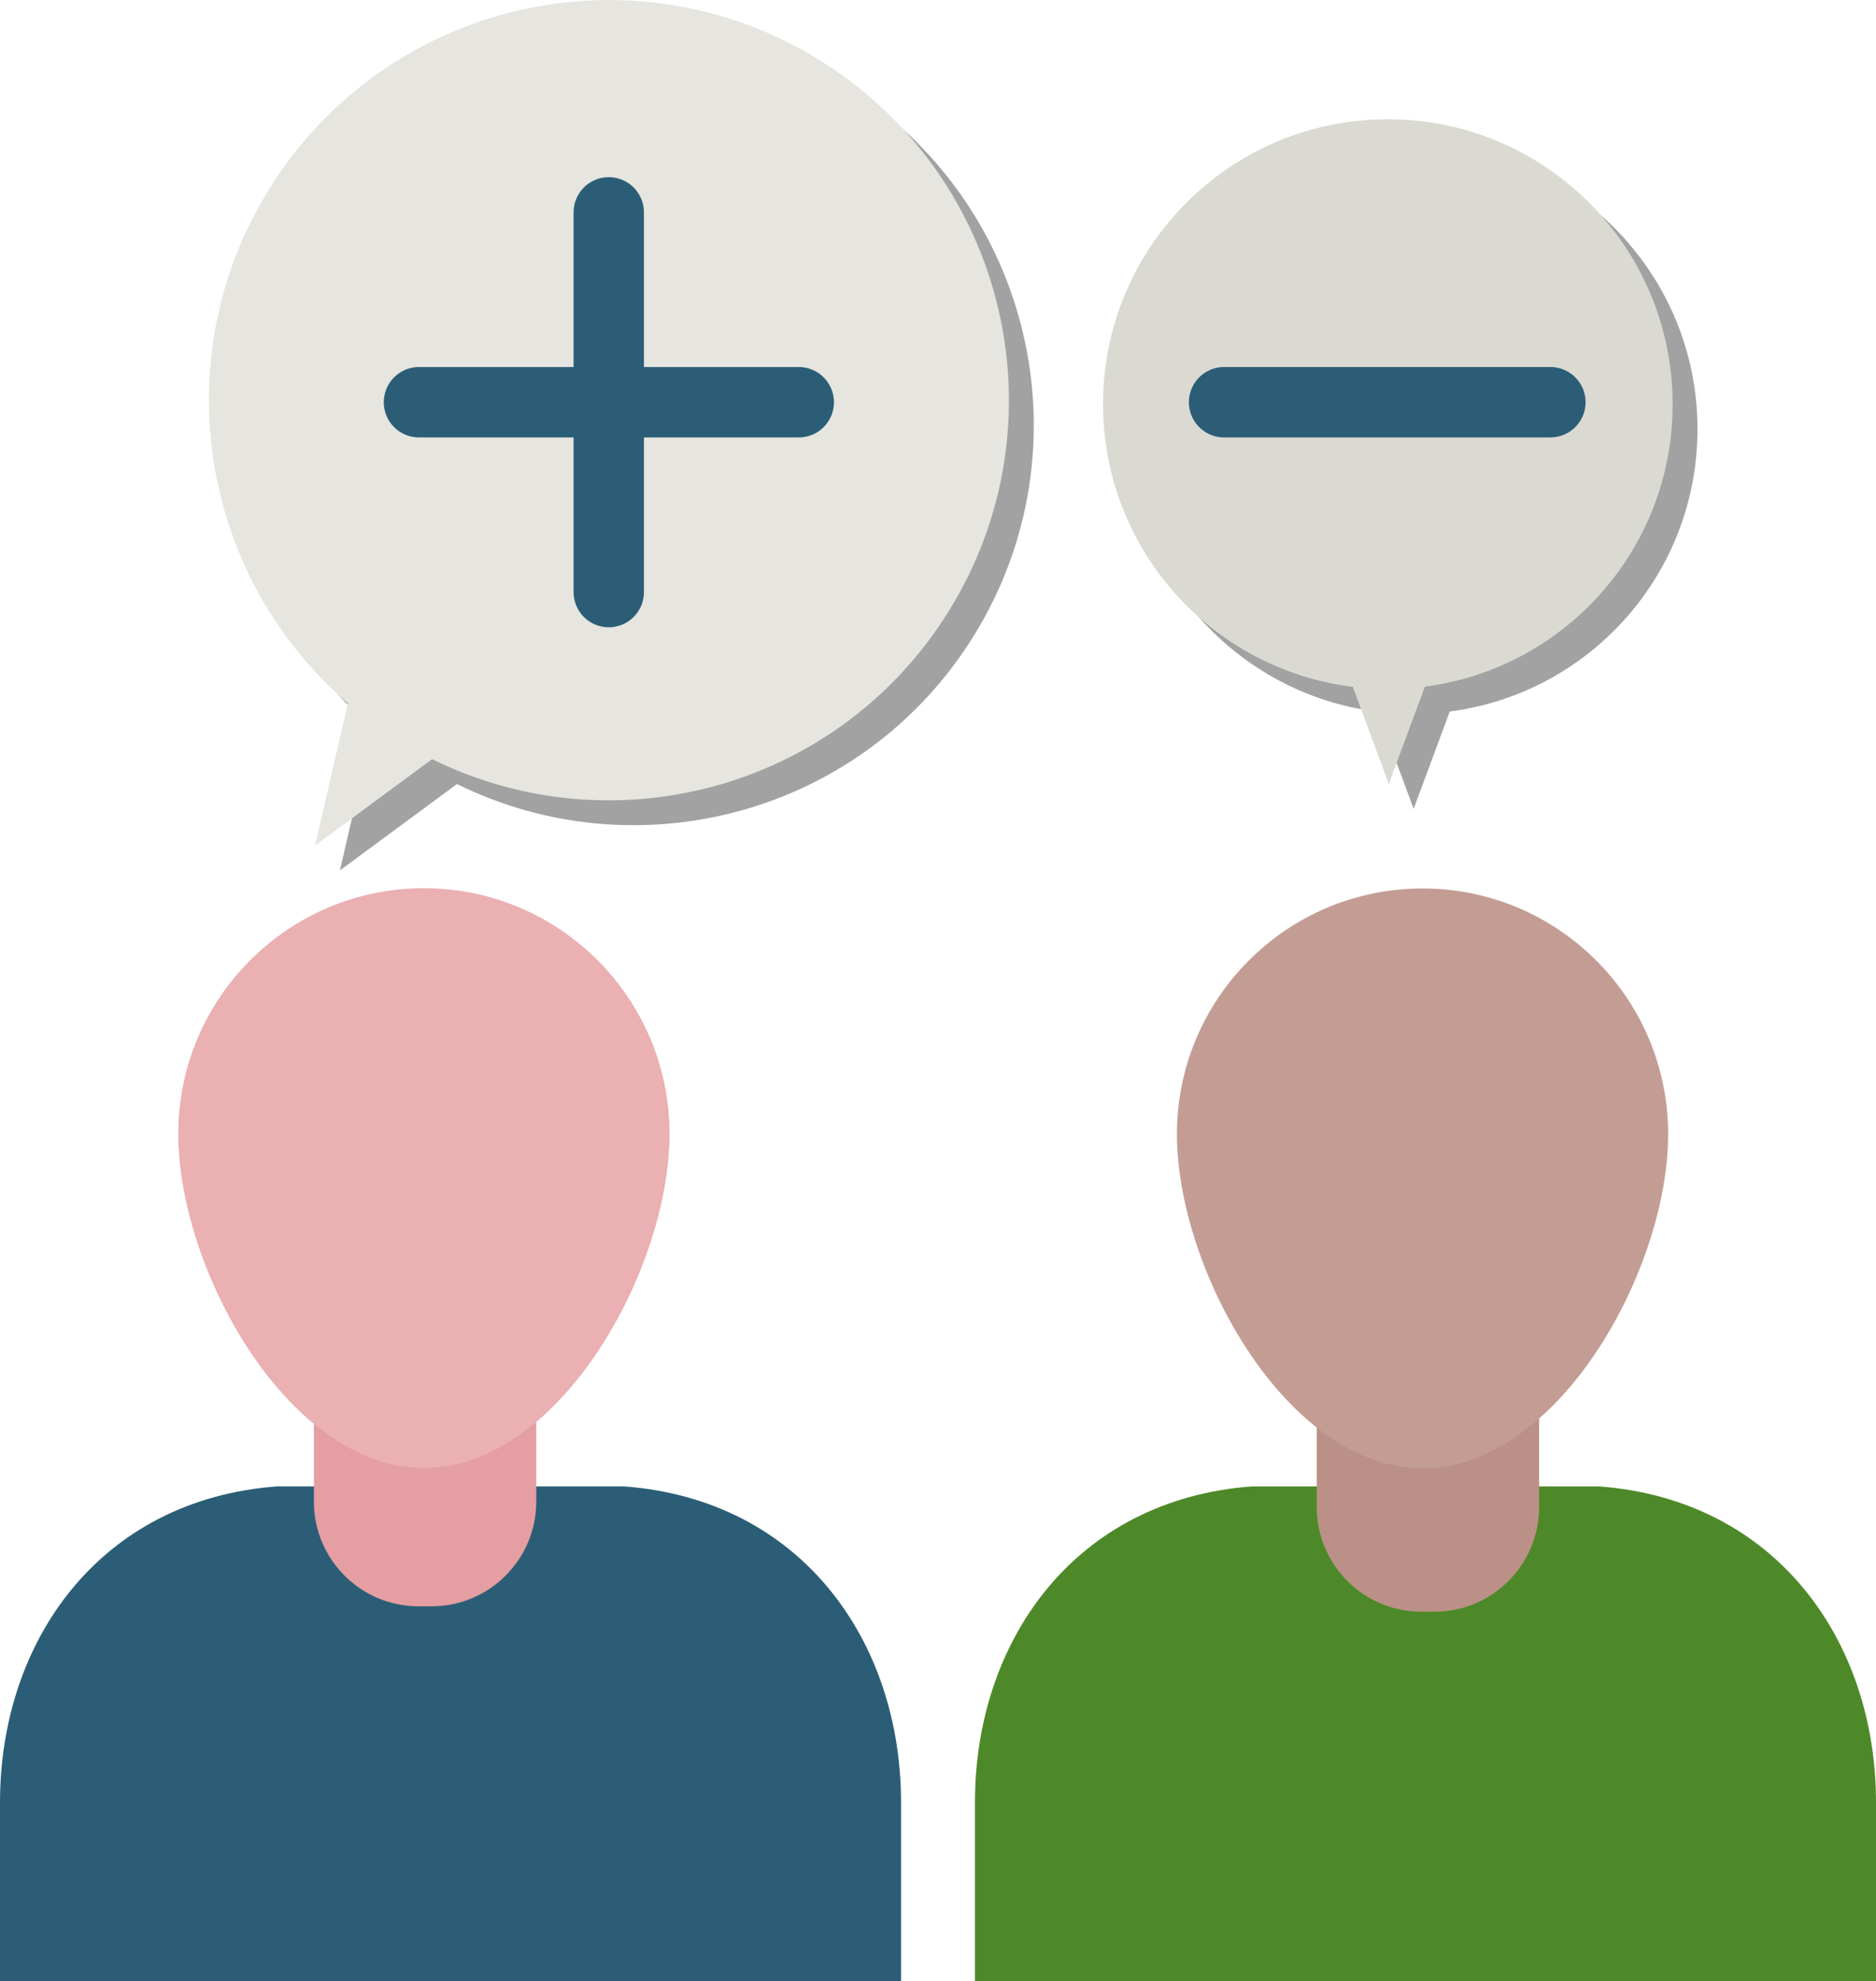
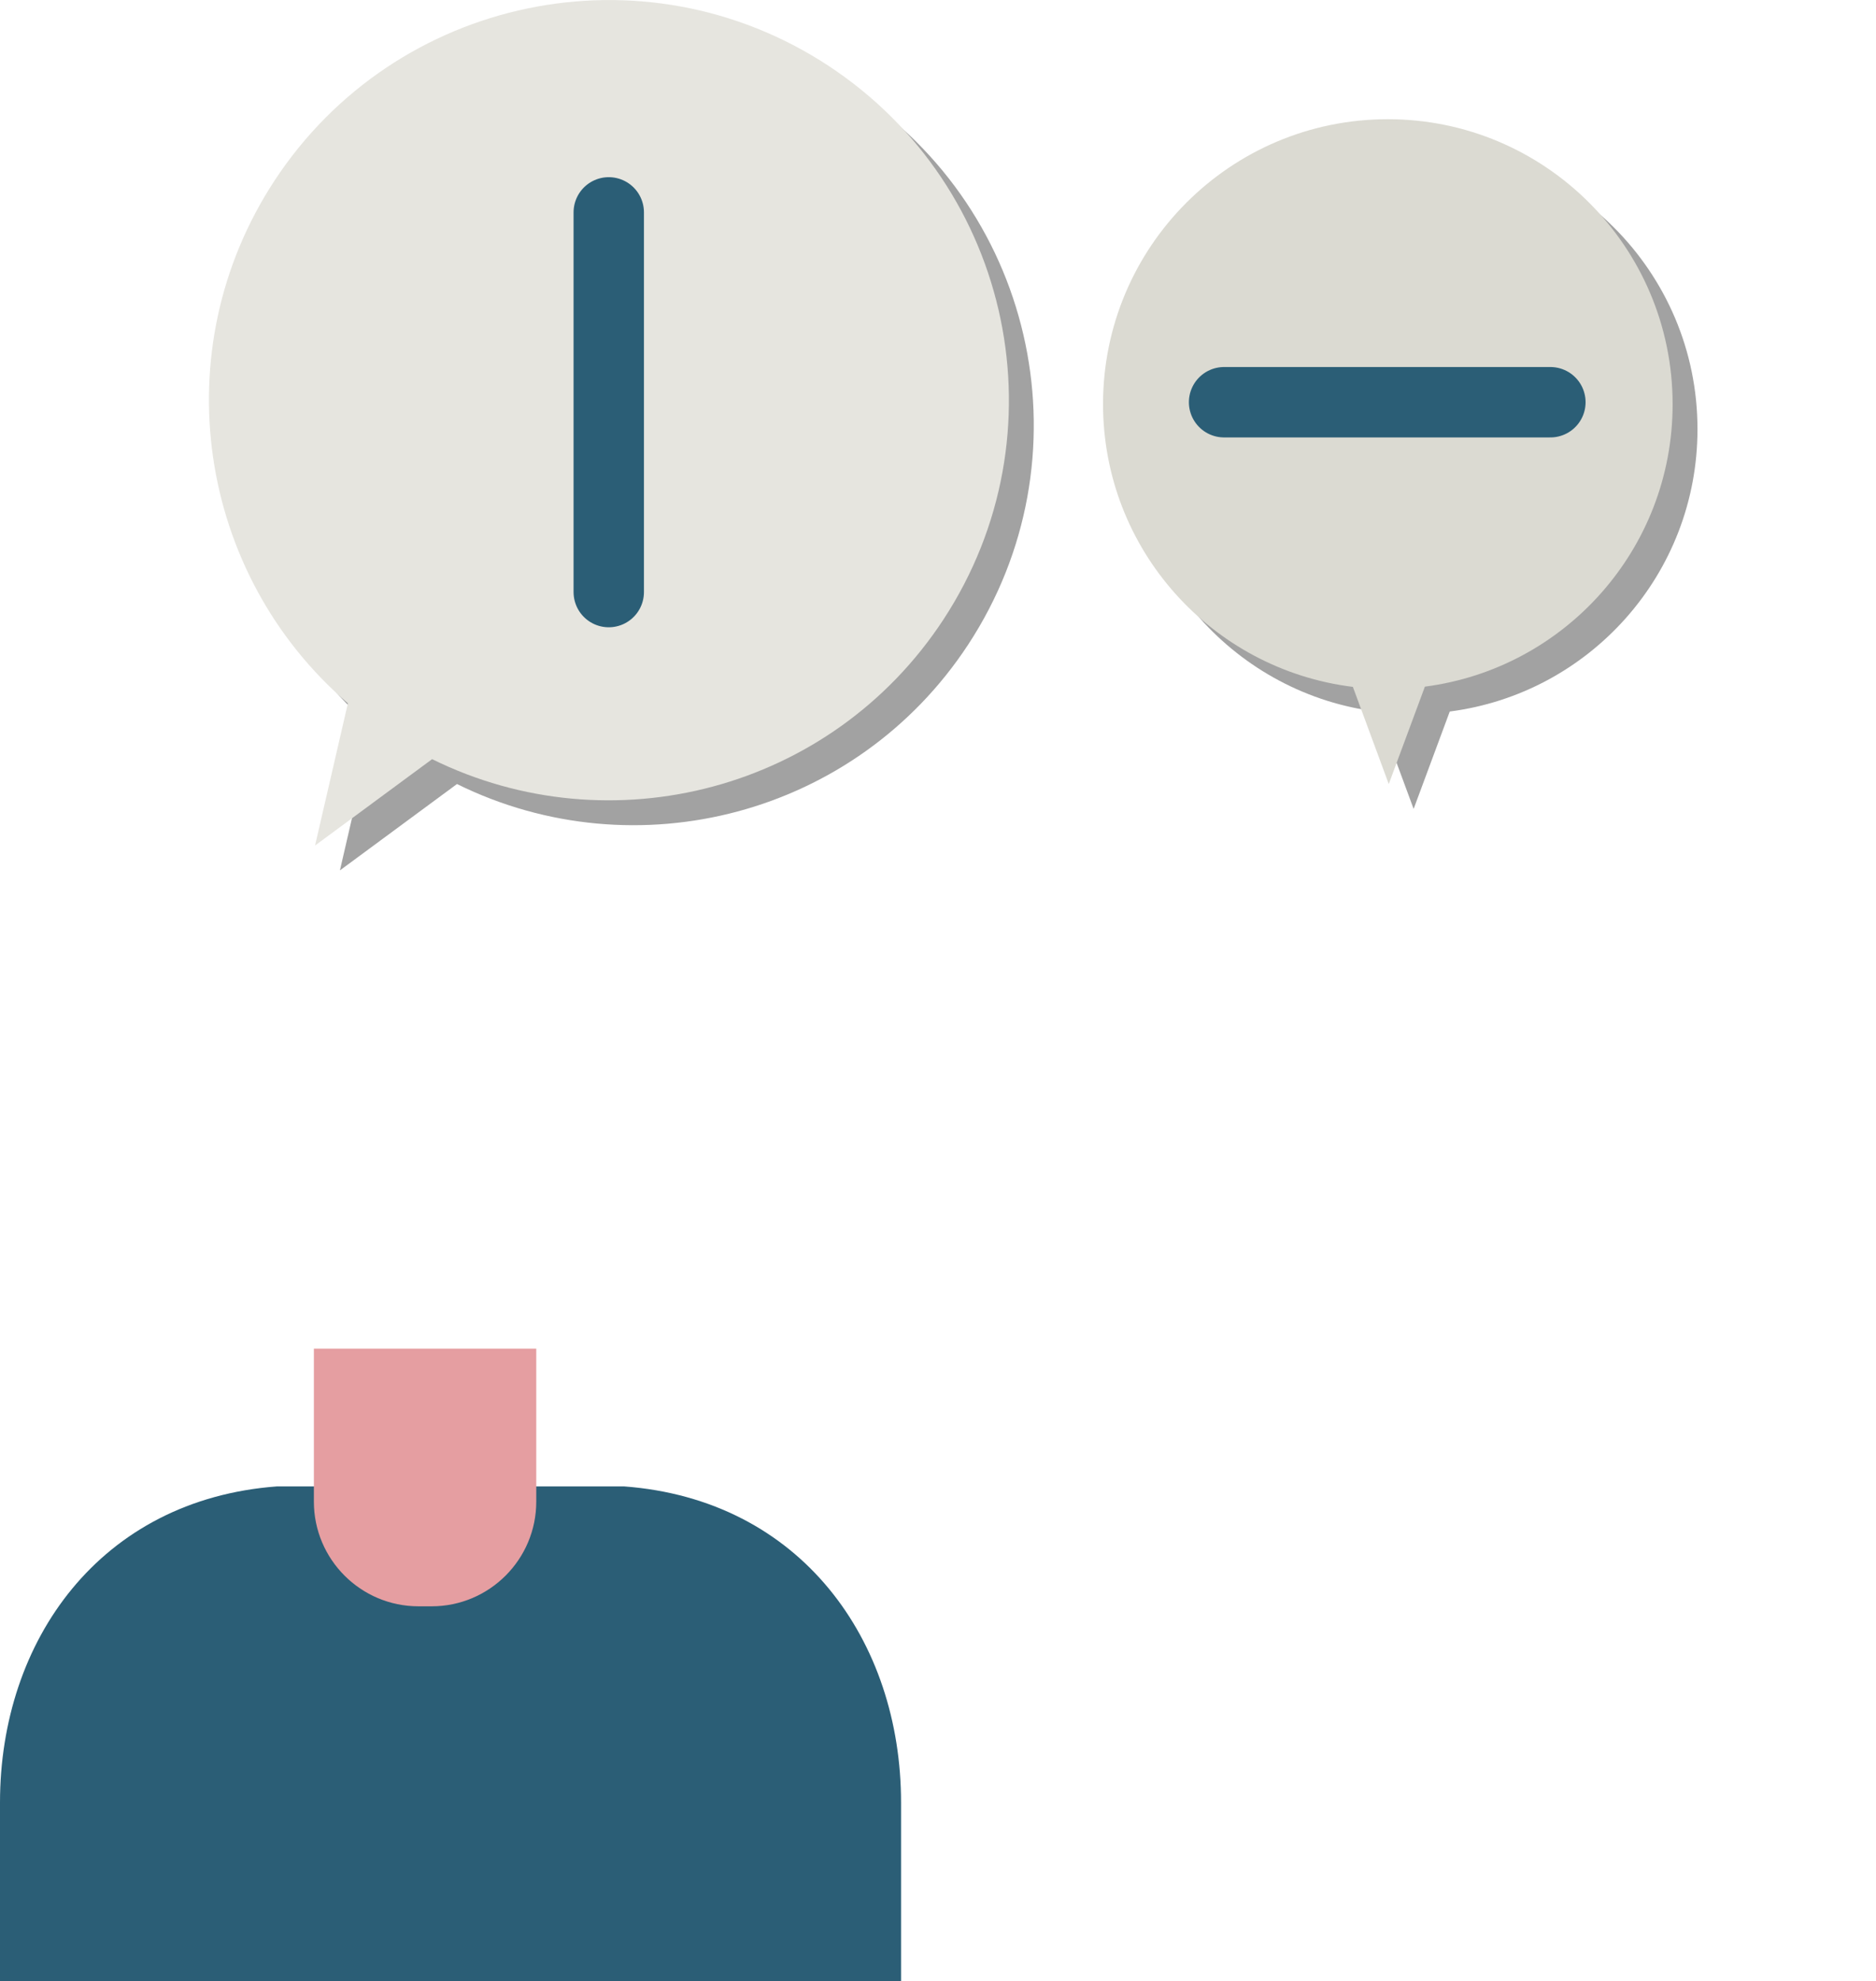
<svg xmlns="http://www.w3.org/2000/svg" id="Ebene_1" viewBox="0 0 79.97 84.43">
  <defs>
    <style>.cls-1{fill:#eab0b2;}.cls-2{fill:#a2a2a2;}.cls-3{fill:#e6e5df;}.cls-4{fill:#dbdad2;}.cls-5{fill:#c39d94;}.cls-6{fill:none;stroke:#2b5e76;stroke-linecap:round;stroke-linejoin:round;stroke-width:3px;}.cls-7{fill:#bb9086;}.cls-8{fill:#2b5e76;}.cls-9{fill:#4e8929;}.cls-10{fill:#e59ea1;}</style>
  </defs>
-   <path class="cls-9" d="M53.37,63.34c-7.54.56-11.81,6.57-11.81,13.47v7.62h38.41v-7.62c0-6.9-4.27-12.91-11.81-13.47h-14.79Z" />
  <path class="cls-8" d="M11.81,63.34c-7.54.56-11.81,6.57-11.81,13.47v7.62h38.41v-7.62c0-6.9-4.27-12.91-11.81-13.47h-14.79Z" />
  <path class="cls-10" d="M13.38,57.47h9.48v6.52c0,2.46-2,4.46-4.46,4.46h-.56c-2.46,0-4.46-2-4.46-4.46v-6.52h0Z" />
-   <path class="cls-7" d="M56.13,57.7h9.48v6.52c0,2.46-2,4.46-4.46,4.46h-.56c-2.46,0-4.46-2-4.46-4.46v-6.52h0Z" />
  <path class="cls-2" d="M12.77,8.76C17.93.89,28.5-1.3,36.37,3.86c7.87,5.17,10.07,15.73,4.9,23.61-4.78,7.28-14.17,9.7-21.79,5.94l-4.99,3.68,1.4-6.06c-6.4-5.5-7.88-15.02-3.13-22.27Z" />
  <path class="cls-2" d="M72.36,18.28c0-6.7-5.44-12.14-12.14-12.14-6.7,0-12.14,5.43-12.14,12.14,0,6.2,4.65,11.31,10.65,12.05l1.53,4.14,1.54-4.15c5.96-.77,10.56-5.86,10.56-12.03Z" />
  <path class="cls-3" d="M11.7,7.7C16.87-.17,27.43-2.37,35.31,2.8c7.87,5.17,10.07,15.73,4.9,23.61-4.78,7.28-14.17,9.7-21.79,5.94l-4.99,3.68,1.4-6.06c-6.4-5.5-7.88-15.02-3.13-22.27Z" />
  <path class="cls-4" d="M71.3,17.22c0-6.7-5.44-12.14-12.14-12.14-6.7,0-12.14,5.43-12.14,12.14,0,6.2,4.65,11.31,10.65,12.05l1.53,4.14,1.54-4.15c5.96-.77,10.56-5.86,10.56-12.03Z" />
  <path class="cls-6" d="M25.95,9.05v16.18" />
-   <line class="cls-6" x1="17.86" y1="17.14" x2="34.05" y2="17.14" />
  <line class="cls-6" x1="52.18" y1="17.14" x2="66.09" y2="17.14" />
-   <path class="cls-1" d="M18.07,62.56c-5.78,0-10.47-8.46-10.47-14.24,0-5.78,4.69-10.47,10.47-10.47,5.78,0,10.47,4.69,10.47,10.47,0,5.78-4.69,14.24-10.47,14.24Z" />
-   <path class="cls-5" d="M60.64,62.57c-5.78,0-10.47-8.46-10.47-14.24,0-5.78,4.69-10.47,10.47-10.47,5.78,0,10.47,4.69,10.47,10.47,0,5.78-4.69,14.24-10.47,14.24Z" />
</svg>